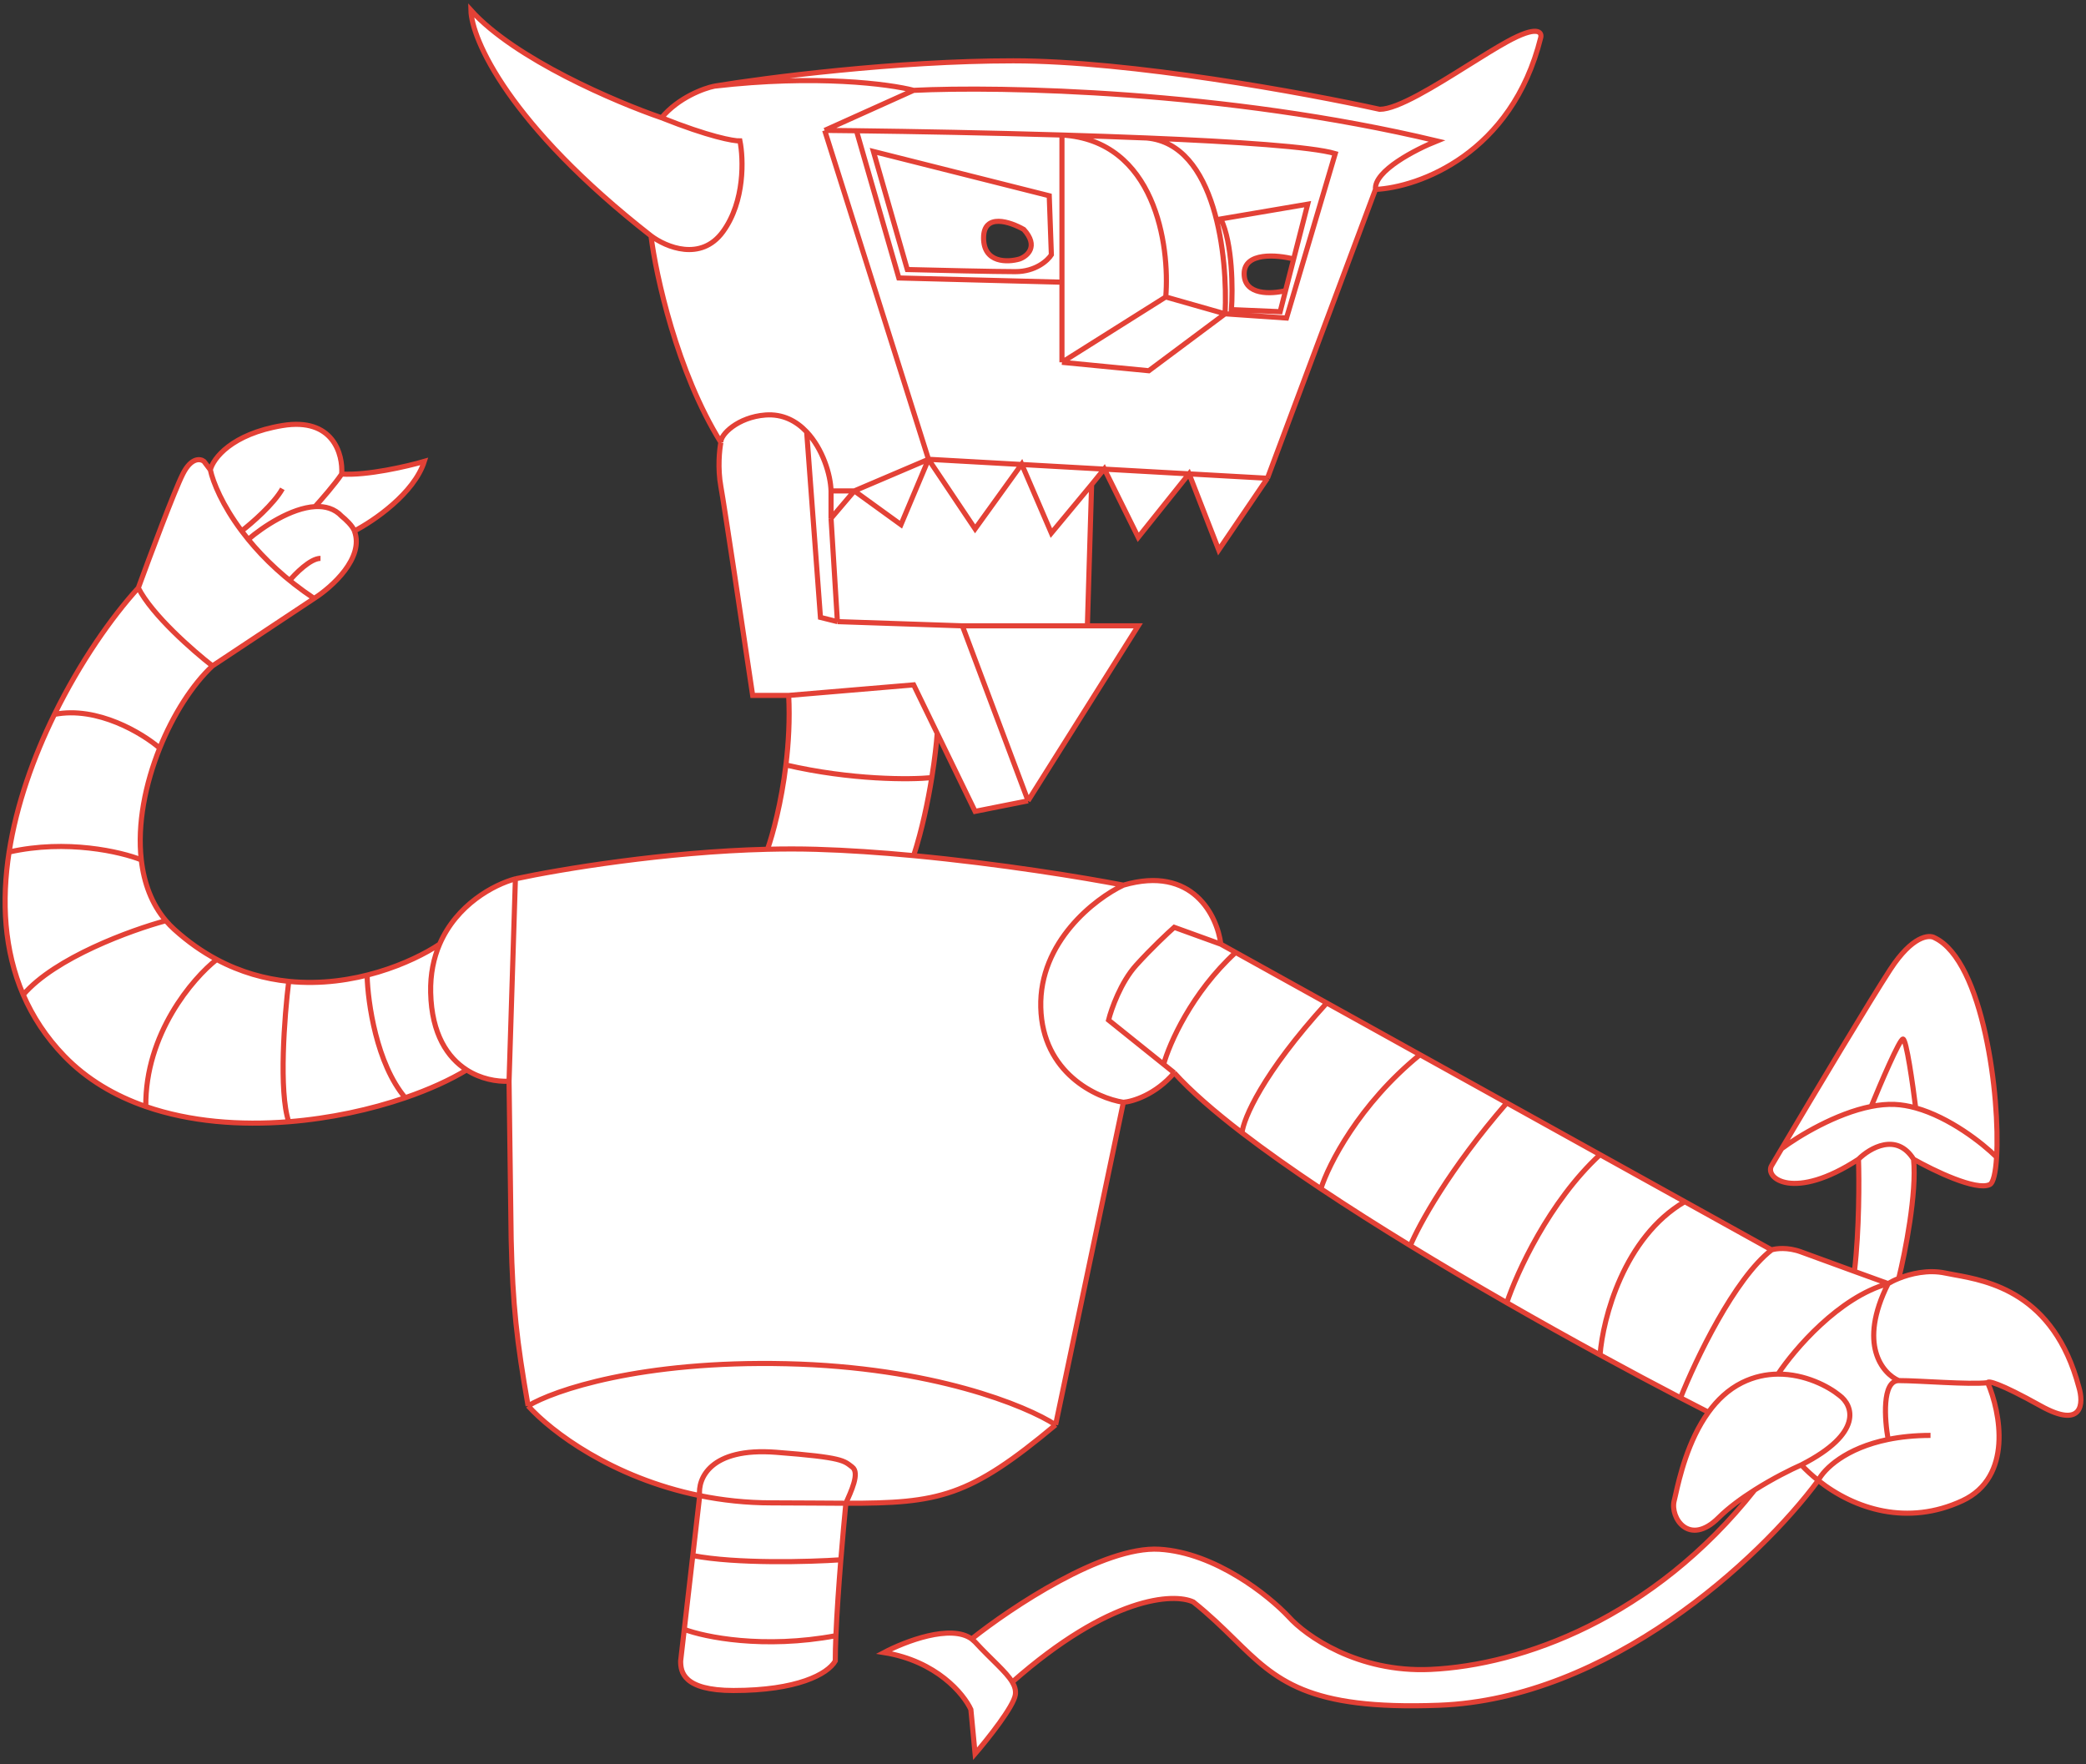
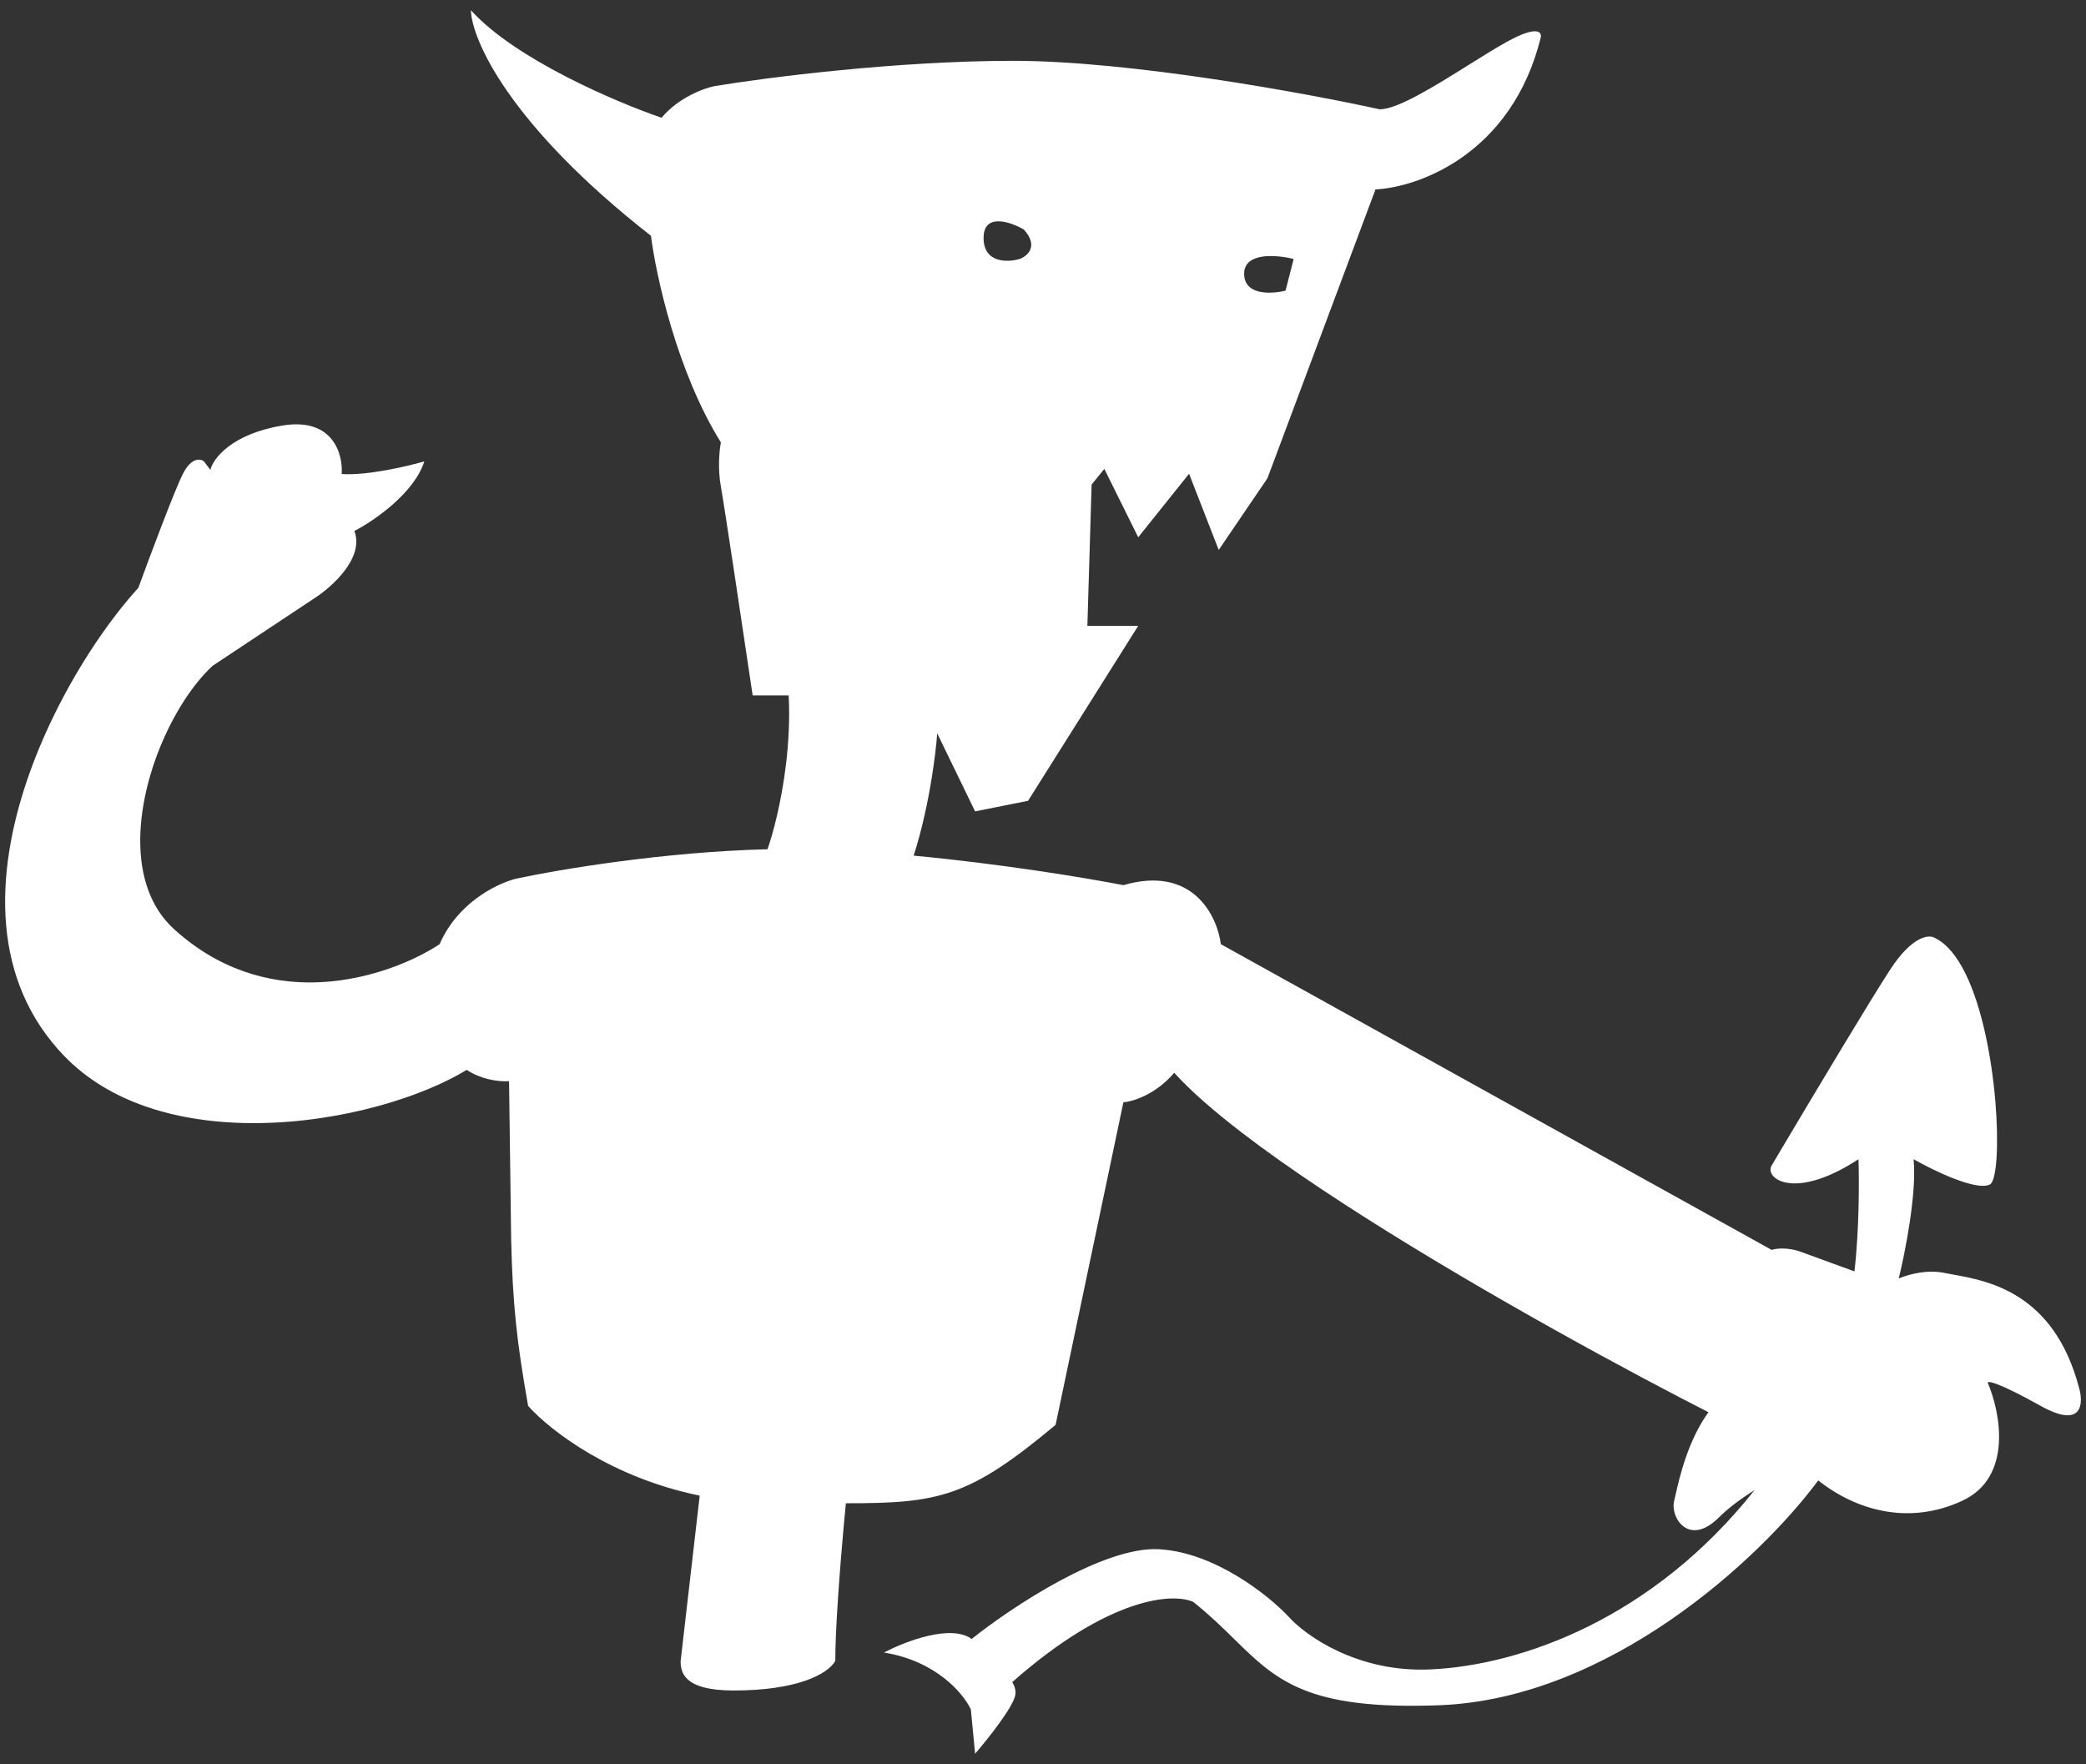
<svg xmlns="http://www.w3.org/2000/svg" width="408" height="345" viewBox="0 0 408 345" fill="none">
  <rect x="0" y="0" width="408" height="345" fill="#333333" stroke="none" />
  <path fill-rule="evenodd" clip-rule="evenodd" d="M219.723 215.589L206.464 278.676C189.56 292.807 183.69 294.035 165.444 294.008C165.179 296.692 164.812 300.699 164.46 305.065C164.061 310.02 163.682 315.438 163.494 319.909C163.417 321.752 163.373 323.434 163.373 324.857C161.853 327.469 155.86 330.63 143.484 330.63C133.54 330.63 133.126 326.919 133.126 324.857L133.839 318.672L135.503 304.241L136.855 292.515C119.782 289.037 107.8 279.998 103.293 274.965C101.061 262.311 100.274 255.182 99.978 242.391L99.564 211.466C97.131 211.583 94.043 211.03 91.277 209.254C88.002 211.24 83.898 213.107 79.261 214.697C72.497 217.016 64.597 218.745 56.472 219.389C46.975 220.142 37.171 219.414 28.518 216.414C22.467 214.316 16.979 211.107 12.552 206.518C9.007 202.844 6.388 198.818 4.547 194.56C0.8 185.889 0.285 176.252 1.779 166.641C3.224 157.341 6.55 148.067 10.649 139.72C15.639 129.557 21.774 120.768 27.054 114.979C29.264 108.932 34.097 96.012 35.755 92.713C37.412 89.415 39.208 89.69 39.898 90.24L41.141 91.889C41.694 89.69 45.285 84.879 55.229 83.23C65.173 81.581 67.107 88.865 66.831 92.713C71.803 93.043 79.675 91.202 82.99 90.24C81.001 96.507 73.046 101.922 69.317 103.846C71.305 109.124 64.897 114.842 61.444 117.041L41.556 130.236C37.628 133.906 33.883 139.743 31.236 146.317C28.41 153.339 26.837 161.204 27.634 168.171C28.149 172.667 29.651 176.789 32.44 180.069C32.949 180.667 33.501 181.238 34.097 181.778C36.797 184.22 39.577 186.152 42.384 187.653C47.08 190.162 51.855 191.466 56.472 191.936C69.154 193.227 80.638 188.227 85.985 184.664C89.32 176.916 96.602 173.004 100.807 171.882C109.61 169.987 130.176 166.584 150.114 166.098C151.165 163.135 152.818 156.995 153.716 149.616C154.233 145.367 154.499 140.709 154.257 136.009H147.213C145.418 123.913 141.661 98.816 140.998 95.187C140.335 91.559 140.722 87.903 140.998 86.528C132.38 72.674 128.291 53.817 127.325 46.12C99.481 24.349 92.244 7.635 92.106 2C100.724 11.566 120.557 20.005 129.396 23.029C132.711 19.071 137.683 17.256 139.755 16.844C149.699 15.195 175.306 11.896 198.177 11.896C221.049 11.896 255.495 18.218 269.859 21.38C273.367 21.38 280.589 16.863 287.158 12.755C289.898 11.041 292.524 9.399 294.719 8.185C300.686 4.886 301.625 6.261 301.349 7.36C295.714 30.121 277.455 36.636 269.03 37.048L247.899 93.538L238.369 107.557L232.577 92.68L232.551 92.679L222.624 105.083L216.017 91.754L215.959 91.75L213.508 94.775L212.679 122.402H222.624L201.078 156.625L190.719 158.687L183.309 143.431C183.179 145.268 182.843 148.383 182.245 152.09C181.503 156.7 180.357 162.225 178.703 167.345C195.689 168.949 211.998 171.621 219.723 173.119C233.314 169.16 238.092 179.166 238.783 184.664L241.683 186.274L259.5 196.162L277.731 206.28L294.719 215.708L312.95 225.826L329.524 235.024L346.512 244.452C347.341 244.177 349.661 243.875 352.313 244.865C353.982 245.487 358.474 247.123 362.71 248.661C363.665 240.478 363.637 230.655 363.5 226.722C350.904 234.969 345.048 230.433 346.512 227.959C347.1 226.965 347.757 225.857 348.468 224.66C354.932 213.772 365.833 195.556 369.715 189.612C374.025 183.015 377.312 182.74 378.417 183.427C387.956 188.01 391.228 214.685 390.513 226.31C390.327 229.327 389.873 231.33 389.19 231.67C386.538 232.989 378.14 228.921 374.273 226.722C374.936 233.319 372.616 245.013 371.373 250.035C373.685 249.103 377.116 248.269 380.488 248.988C381.006 249.098 381.595 249.205 382.244 249.323C388.874 250.526 401.686 252.851 406.592 271.254C407.559 274.415 407.421 279.583 399.134 274.965C390.847 270.347 388.775 270.017 388.775 270.429C391.261 276.202 393.747 288.902 383.803 293.52C373.151 298.467 362.803 295.238 355.628 289.542C344.164 305.025 314.608 332.279 281.46 333.516C255.59 334.482 249.658 328.667 241.408 320.579C239.086 318.303 236.581 315.847 233.397 313.312C229.542 311.525 217.065 312.157 197.99 328.981C198.484 329.817 198.712 330.619 198.592 331.455C198.26 333.764 193.205 340.114 190.719 343L189.891 334.341C188.509 331.317 183.178 324.857 172.902 323.208C177.072 321.003 185.988 317.6 190.045 320.547C197.728 314.424 215.828 302.344 226.767 303.004C237.706 303.663 248.175 312.075 252.042 316.198C255.357 319.909 265.55 327.166 279.803 326.507C297.62 325.682 323.309 316.515 343.197 291.41C340.642 293.027 338.098 294.884 336.154 296.819C330.353 302.591 326.624 296.819 327.452 293.52C327.526 293.226 327.613 292.841 327.717 292.379C328.466 289.06 330.106 281.793 334.157 276.202C332.453 275.334 330.627 274.393 328.695 273.387C323.986 270.935 318.653 268.098 312.95 264.986C307.165 261.83 301 258.392 294.719 254.789C288.455 251.195 282.076 247.436 275.846 243.628C269.793 239.928 263.881 236.181 258.351 232.495C252.73 228.747 247.504 225.061 242.926 221.548C237.422 217.323 232.856 213.348 229.667 209.816C226.021 214.105 221.519 215.451 219.723 215.589ZM199.42 50.655C197.072 51.343 192.377 51.48 192.377 46.532C192.377 41.584 197.625 43.371 200.249 44.883C203.232 48.181 200.94 50.106 199.42 50.655ZM251.441 56.84C248.741 57.528 243.341 57.83 243.341 53.542C243.341 49.253 249.797 49.831 253.025 50.655L251.441 56.84Z" fill="white" />
-   <path d="M103.293 274.965C108.265 271.941 125.336 266.059 153.843 266.718C182.349 267.378 200.801 274.965 206.464 278.676M103.293 274.965C101.061 262.311 100.274 255.182 99.978 242.391L99.564 211.466M103.293 274.965C107.8 279.998 119.782 289.037 136.855 292.515M206.464 278.676L219.723 215.589M206.464 278.676C189.56 292.807 183.69 294.035 165.444 294.008M219.723 215.589C214.475 214.764 203.895 209.899 203.564 197.034C203.232 184.169 214.199 175.73 219.723 173.119M219.723 215.589C221.519 215.451 226.021 214.105 229.667 209.816M100.807 171.882L99.564 211.466M100.807 171.882C96.602 173.004 89.32 176.916 85.985 184.664M100.807 171.882C109.61 169.987 130.176 166.584 150.114 166.098M219.723 173.119C233.314 169.16 238.092 179.166 238.783 184.664M219.723 173.119C211.998 171.621 195.689 168.949 178.703 167.345M229.667 209.816C232.856 213.348 237.422 217.323 242.926 221.548M229.667 209.816L227.596 208.154M238.783 184.664L229.667 181.365C228.424 182.465 225.192 185.489 222.209 188.787C219.226 192.086 217.375 197.309 216.823 199.508L227.596 208.154M238.783 184.664L241.683 186.274M99.564 211.466C97.131 211.583 94.043 211.03 91.277 209.254M85.985 184.664C84.829 187.35 84.148 190.496 84.233 194.148C84.423 202.279 87.56 206.87 91.277 209.254M85.985 184.664C80.638 188.227 69.154 193.227 56.472 191.936M41.556 130.236L61.444 117.041M41.556 130.236C37.827 127.35 29.706 120.257 27.054 114.979M41.556 130.236C37.628 133.906 33.883 139.743 31.236 146.317M61.444 117.041C64.897 114.842 71.305 109.124 69.317 103.846M61.444 117.041C55.871 113.344 51.662 109.303 48.555 105.496M69.317 103.846C73.046 101.922 81.001 96.507 82.99 90.24C79.675 91.202 71.803 93.043 66.831 92.713M69.317 103.846C68.985 102.857 67.521 101.51 66.831 100.96C65.438 99.475 63.609 98.968 61.619 99.083M66.831 92.713C67.107 88.865 65.173 81.581 55.229 83.23C45.285 84.879 41.694 89.69 41.141 91.889M66.831 92.713C65.505 94.693 62.804 97.784 61.619 99.083M41.141 91.889L39.898 90.24C39.208 89.69 37.412 89.415 35.755 92.713C34.097 96.012 29.264 108.932 27.054 114.979M41.141 91.889C41.665 94.344 43.491 98.805 47.266 103.846M27.054 114.979C21.774 120.768 15.639 129.557 10.649 139.72M91.277 209.254C88.002 211.24 83.898 213.107 79.261 214.697M47.266 103.846C49.229 102.335 53.572 98.569 55.229 95.6M47.266 103.846C47.672 104.39 48.102 104.94 48.555 105.496M56.472 113.743C57.715 112.231 60.698 109.207 62.687 109.207M48.555 105.496C51.465 102.995 56.98 99.35 61.619 99.083M31.236 146.317C27.883 143.431 19.071 138.07 10.649 139.72M31.236 146.317C28.41 153.339 26.837 161.204 27.634 168.171M10.649 139.72C6.55 148.067 3.224 157.341 1.779 166.641M27.634 168.171C23.712 166.601 13.049 164.098 1.779 166.641M27.634 168.171C28.149 172.667 29.651 176.789 32.44 180.069M1.779 166.641C0.285 176.252 0.8 185.889 4.547 194.56M32.44 180.069C32.949 180.667 33.501 181.238 34.097 181.778C36.797 184.22 39.577 186.152 42.384 187.653M32.44 180.069C25.723 181.875 10.74 187.303 4.547 194.56M4.547 194.56C6.388 198.818 9.007 202.844 12.552 206.518C16.979 211.107 22.467 214.316 28.518 216.414M42.384 187.653C37.698 191.329 28.363 202.229 28.518 216.414M42.384 187.653C47.08 190.162 51.855 191.466 56.472 191.936M28.518 216.414C37.171 219.414 46.975 220.142 56.472 219.389M56.472 191.936C55.643 198.643 54.483 213.523 56.472 219.389M56.472 219.389C64.597 218.745 72.497 217.016 79.261 214.697M71.803 190.849C71.941 196.027 73.626 208.046 79.261 214.697M346.512 244.452C347.341 244.177 349.661 243.875 352.313 244.865C353.982 245.487 358.474 247.123 362.71 248.661M346.512 244.452C339.22 250.06 331.596 266.079 328.695 273.387M346.512 244.452L329.524 235.024M369.301 251.05C363.335 262.925 368.196 268.643 371.373 270.017M369.301 251.05C359.688 253.689 350.932 263.95 347.755 268.751M369.301 251.05C369.792 250.749 370.503 250.385 371.373 250.035M369.301 251.05C367.612 250.438 365.205 249.566 362.71 248.661M388.775 270.429C388.775 270.017 390.847 270.347 399.134 274.965C407.421 279.583 407.559 274.415 406.592 271.254C401.686 252.851 388.874 250.526 382.244 249.323C381.595 249.205 381.006 249.098 380.488 248.988C377.116 248.269 373.685 249.103 371.373 250.035M388.775 270.429C391.261 276.202 393.747 288.902 383.803 293.52C373.151 298.467 362.803 295.238 355.628 289.542M388.775 270.429C385.046 270.842 375.516 270.017 371.373 270.017M352.313 286.51C364.578 280.243 362.395 274.828 359.771 272.903C357.643 271.171 353.05 268.71 347.755 268.751M352.313 286.51C353.321 287.572 354.43 288.592 355.628 289.542M352.313 286.51C350.306 287.389 346.742 289.168 343.197 291.41M355.628 289.542C356.806 287.267 360.99 283.226 369.301 281.526M355.628 289.542C344.164 305.025 314.608 332.279 281.46 333.516C255.59 334.482 249.658 328.667 241.408 320.579C239.086 318.303 236.581 315.847 233.397 313.312C229.542 311.525 217.065 312.157 197.99 328.981M377.588 280.738C374.461 280.738 371.708 281.034 369.301 281.526M369.301 281.526C368.611 277.69 368.058 270.017 371.373 270.017M347.755 268.751C345.49 268.768 343.096 269.243 340.711 270.429C338.018 271.77 335.872 273.836 334.157 276.202M334.157 276.202C332.453 275.334 330.627 274.393 328.695 273.387M334.157 276.202C330.106 281.793 328.466 289.06 327.717 292.379C327.613 292.841 327.526 293.226 327.452 293.52C326.624 296.819 330.353 302.591 336.154 296.819C338.098 294.884 340.642 293.027 343.197 291.41M328.695 273.387C323.986 270.935 318.653 268.098 312.95 264.986M312.95 264.986C313.503 257.904 317.591 241.996 329.524 235.024M312.95 264.986C307.165 261.83 301 258.392 294.719 254.789M329.524 235.024L312.95 225.826M294.719 254.789C296.653 248.959 303.006 235.005 312.95 225.826M294.719 254.789C288.455 251.195 282.076 247.436 275.846 243.628M312.95 225.826L294.719 215.708M275.846 243.628C277.441 239.721 283.449 228.668 294.719 215.708M275.846 243.628C269.793 239.928 263.881 236.181 258.351 232.495M294.719 215.708L277.731 206.28M258.351 232.495C259.839 227.8 265.798 215.985 277.731 206.28M258.351 232.495C252.73 228.747 247.504 225.061 242.926 221.548M277.731 206.28L259.5 196.162M242.926 221.548C243.203 218.842 246.904 209.978 259.5 196.162M259.5 196.162L241.683 186.274M227.596 208.154C228.701 204.146 233.065 194.159 241.683 186.274M150.114 166.098C153.324 166.02 156.518 166.017 159.643 166.109C165.811 166.289 172.305 166.742 178.703 167.345M150.114 166.098C151.165 163.135 152.818 156.995 153.716 149.616M154.257 136.009L178.703 133.947L183.309 143.431M154.257 136.009C154.499 140.709 154.233 145.367 153.716 149.616M154.257 136.009H147.213C145.418 123.913 141.661 98.816 140.998 95.187C140.335 91.559 140.722 87.903 140.998 86.528M183.309 143.431L190.719 158.687L201.078 156.625M183.309 143.431C183.179 145.268 182.843 148.383 182.245 152.09M178.703 167.345C180.357 162.225 181.503 156.7 182.245 152.09M182.245 152.09C178.08 152.502 166.542 152.584 153.716 149.616M201.078 156.625L222.624 122.402H212.679M201.078 156.625L188.233 122.402M212.679 122.402L213.508 94.775M212.679 122.402H188.233M213.508 94.775L205.636 104.259L199.835 90.779L190.719 103.434L181.604 89.827M213.508 94.775L215.959 91.75M247.899 93.538L238.369 107.557L232.577 92.68M247.899 93.538L269.03 37.048M247.899 93.538L232.577 92.68M269.03 37.048C277.455 36.636 295.714 30.121 301.349 7.36C301.625 6.261 300.686 4.886 294.719 8.185C292.524 9.399 289.898 11.041 287.158 12.755C280.589 16.863 273.367 21.38 269.859 21.38C255.495 18.218 221.049 11.896 198.177 11.896C175.306 11.896 149.699 15.195 139.755 16.844M269.03 37.048C268.699 33.42 276.903 29.214 281.046 27.565C239.612 17.669 195.553 16.844 178.703 17.669M139.755 16.844C137.683 17.256 132.711 19.071 129.396 23.029M139.755 16.844C159.643 14.535 174.007 16.432 178.703 17.669M129.396 23.029C120.557 20.005 100.724 11.566 92.106 2C92.244 7.635 99.481 24.349 127.325 46.12M129.396 23.029C138.678 26.736 143.484 27.598 144.727 27.565C145.418 31.001 145.722 39.357 141.412 45.295C137.103 51.233 130.225 48.319 127.325 46.12M127.325 46.12C128.291 53.817 132.38 72.674 140.998 86.528M140.998 86.528C140.86 85.016 144.313 81.58 149.699 81.168C153.075 80.91 155.755 82.33 157.776 84.467M181.604 89.827L176.217 102.609L167.102 96.012M181.604 89.827L167.102 96.012M181.604 89.827L161.301 25.503M181.604 89.827L215.959 91.75M167.102 96.012L162.544 101.372M167.102 96.012H162.544M162.544 101.372V96.012M162.544 101.372L163.787 121.577M162.544 96.012C162.46 92.835 160.914 87.786 157.776 84.467M161.301 25.503L178.703 17.669M161.301 25.503C163.241 25.521 165.32 25.544 167.516 25.572M188.233 122.402L163.787 121.577M163.787 121.577L160.472 120.752L157.776 84.467M239.612 61.376L251.628 62.201L261.158 30.039C256.675 28.701 241.866 27.703 224.281 26.986M239.612 61.376C240.164 50.407 237.871 28.172 224.281 26.986M239.612 61.376L228.01 58.077M239.612 61.376L224.695 72.509L207.707 70.86M224.281 26.986C218.942 26.768 213.347 26.576 207.707 26.408M207.707 26.408C225.938 27.462 228.839 47.96 228.01 58.077M207.707 26.408C193.457 25.984 178.924 25.715 167.516 25.572M207.707 26.408V55.191M207.707 70.86L228.01 58.077M207.707 70.86V55.191M167.516 25.572L175.803 54.366L207.707 55.191M251.441 56.84L250.385 60.964L240.855 60.551C241.131 56.637 241.103 47.611 238.783 42.821L255.771 39.935L253.025 50.655M251.441 56.84C248.741 57.528 243.341 57.83 243.341 53.542C243.341 49.253 249.797 49.831 253.025 50.655M251.441 56.84L253.025 50.655M136.855 292.515C141.229 293.406 145.939 293.932 150.942 293.932C156.585 293.932 161.329 294.002 165.444 294.008M136.855 292.515C136.44 289.276 138.843 283.047 151.771 284.036C165.03 285.051 165.03 285.686 166.687 286.923C168.234 288.077 166.411 291.784 165.444 294.008M136.855 292.515L135.503 304.241M165.444 294.008C165.179 296.692 164.812 300.699 164.46 305.065M164.46 305.065C158.362 305.478 144.034 305.89 135.503 304.241M164.46 305.065C164.061 310.02 163.682 315.438 163.494 319.909M135.503 304.241L133.839 318.672M133.839 318.672L133.126 324.857C133.126 326.919 133.54 330.63 143.484 330.63C155.86 330.63 161.853 327.469 163.373 324.857C163.373 323.434 163.417 321.752 163.494 319.909M133.839 318.672C137.826 320.184 149.338 322.548 163.494 319.909M190.719 321.146C190.513 320.923 190.288 320.723 190.045 320.547M190.719 321.146L190.045 320.547M190.719 321.146C193.957 324.661 196.777 326.928 197.99 328.981M190.045 320.547C185.988 317.6 177.072 321.003 172.902 323.208C183.178 324.857 188.509 331.317 189.891 334.341L190.719 343C193.205 340.114 198.26 333.764 198.592 331.455C198.712 330.619 198.484 329.817 197.99 328.981M190.045 320.547C197.728 314.424 215.828 302.344 226.767 303.004C237.706 303.663 248.175 312.075 252.042 316.198C255.357 319.909 265.55 327.166 279.803 326.507C297.62 325.682 323.309 316.515 343.197 291.41M371.373 250.035C372.616 245.013 374.936 233.319 374.273 226.722M374.273 226.722C378.14 228.921 386.538 232.989 389.19 231.67C389.873 231.33 390.327 229.327 390.513 226.31M374.273 226.722C370.958 221.444 365.71 224.523 363.5 226.722M363.5 226.722C350.904 234.969 345.048 230.433 346.512 227.959C347.1 226.965 347.757 225.857 348.468 224.66M363.5 226.722C363.637 230.655 363.665 240.478 362.71 248.661M362.672 248.988C362.685 248.879 362.698 248.77 362.71 248.661M390.513 226.31C391.228 214.685 387.956 188.01 378.417 183.427C377.312 182.74 374.025 183.015 369.715 189.612C365.833 195.556 354.932 213.772 348.468 224.66M390.513 226.31C387.747 223.579 381.329 218.532 374.688 216.687M348.468 224.66C351.768 222.193 359.083 217.768 365.986 216.401M365.986 216.401C367.544 216.093 369.08 215.94 370.544 216.001C371.914 216.058 373.306 216.303 374.688 216.687M365.986 216.401C367.782 212.007 371.539 203.219 372.201 203.219C372.864 203.219 374.135 212.198 374.688 216.687M232.577 92.68L232.551 92.679M232.577 92.68L232.568 92.658L232.551 92.679M232.551 92.679L222.624 105.083L216.017 91.754M232.551 92.679L216.017 91.754M216.017 91.754L215.959 91.75M216.017 91.754L215.994 91.706L215.959 91.75M177.46 52.717L170.831 29.626L205.221 38.285L205.636 49.831C204.945 50.93 202.569 53.129 198.592 53.129C194.614 53.129 182.847 52.855 177.46 52.717ZM199.42 50.655C197.072 51.343 192.377 51.48 192.377 46.532C192.377 41.584 197.625 43.371 200.249 44.883C203.232 48.181 200.94 50.106 199.42 50.655Z" stroke="#E34136" />
</svg>